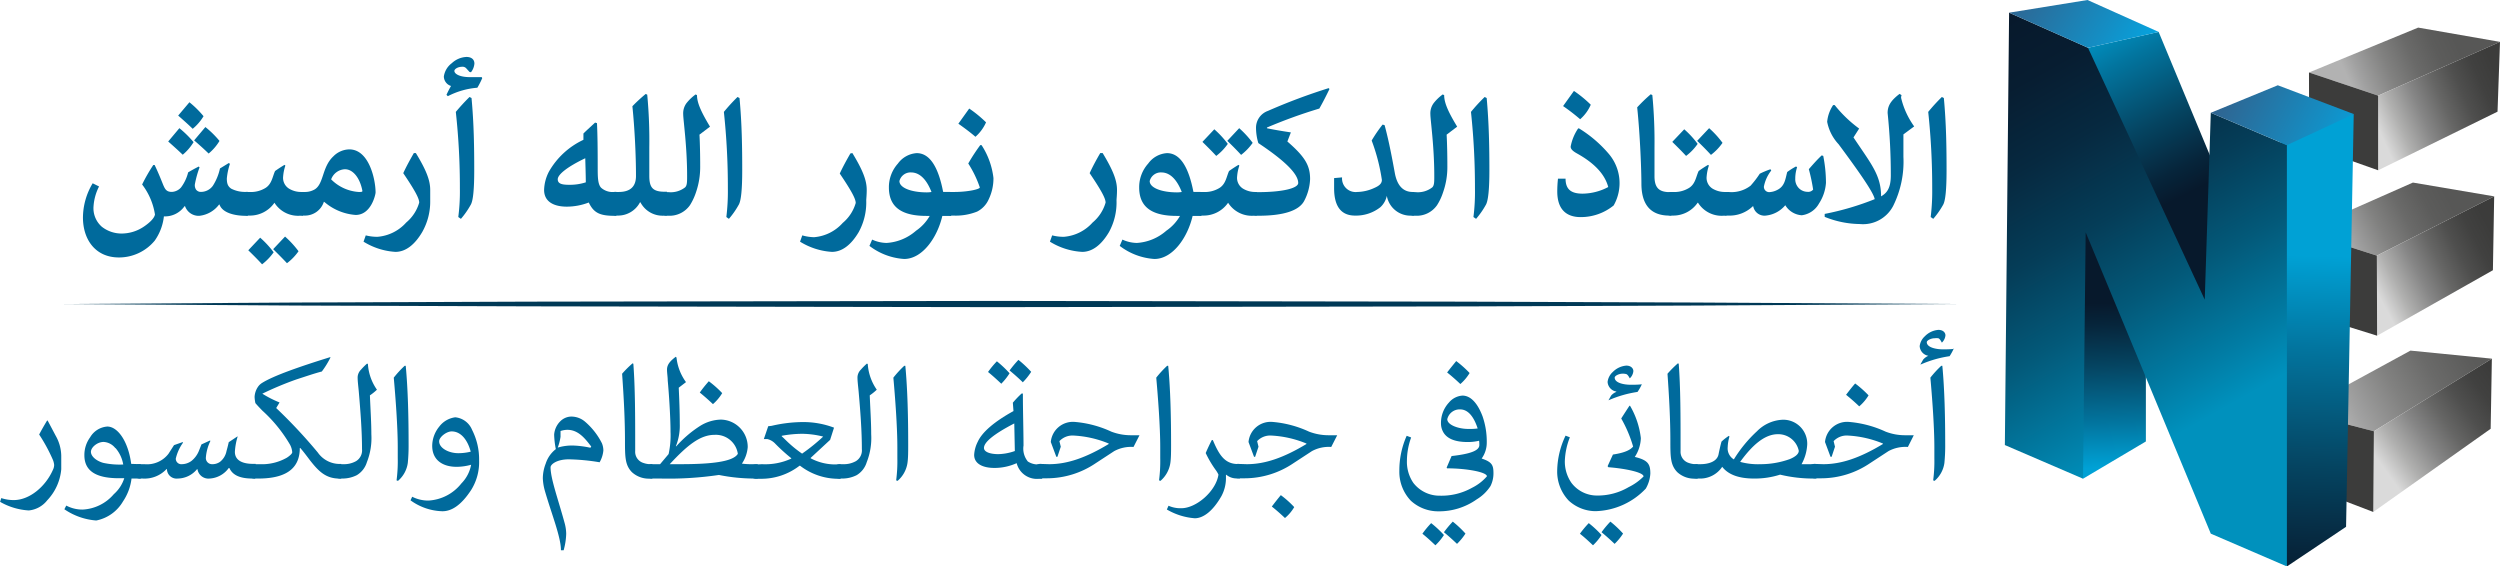
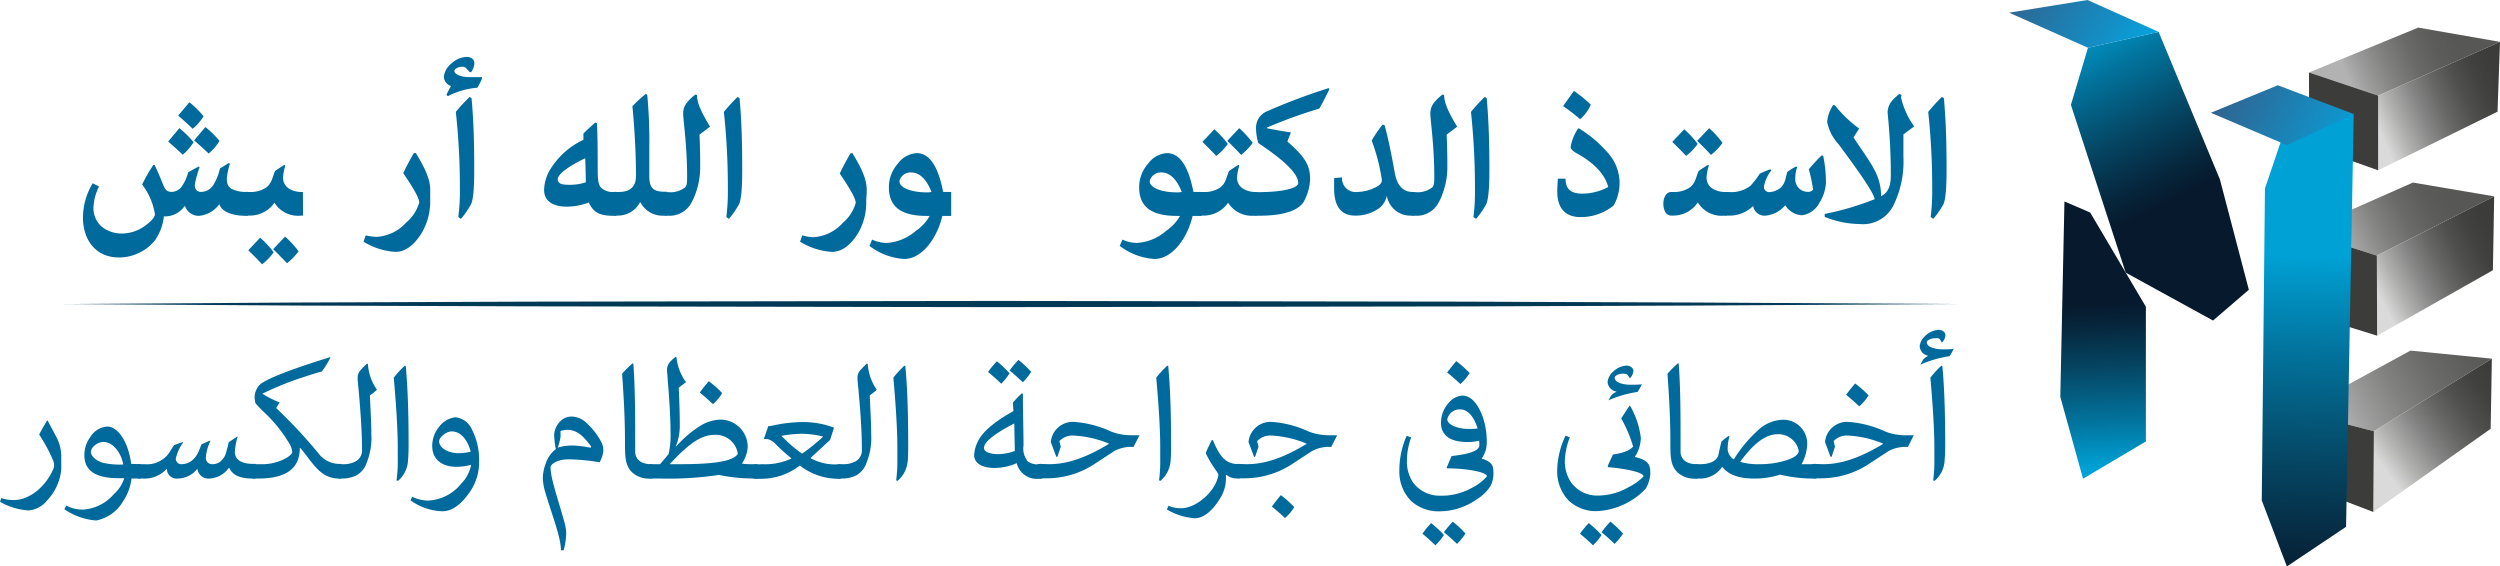
<svg xmlns="http://www.w3.org/2000/svg" xmlns:xlink="http://www.w3.org/1999/xlink" id="Layer_1" data-name="Layer 1" viewBox="0 0 313.45 71.02">
  <defs>
    <style>.cls-1{fill:url(#linear-gradient);}.cls-2{fill:url(#linear-gradient-2);}.cls-3{fill:url(#linear-gradient-3);}.cls-4{fill:url(#linear-gradient-4);}.cls-5{fill:url(#linear-gradient-5);}.cls-6{fill:url(#linear-gradient-6);}.cls-7{fill:url(#linear-gradient-7);}.cls-8{fill:url(#linear-gradient-8);}.cls-9{fill:url(#linear-gradient-9);}.cls-10{fill:url(#linear-gradient-10);}.cls-11{fill:url(#linear-gradient-11);}.cls-12{fill:url(#linear-gradient-12);}.cls-13{fill:url(#linear-gradient-13);}.cls-14{fill:url(#linear-gradient-14);}.cls-15{fill:url(#linear-gradient-15);}.cls-16{fill:#003956;}.cls-17{fill:#006a9c;}</style>
    <linearGradient id="linear-gradient" x1="294.57" y1="10.26" x2="307.55" y2="4.44" gradientUnits="userSpaceOnUse">
      <stop offset="0" stop-color="#b2b2b2" />
      <stop offset="0.11" stop-color="#a1a1a1" />
      <stop offset="0.36" stop-color="#818180" />
      <stop offset="0.59" stop-color="#6a6a69" />
      <stop offset="0.81" stop-color="#5c5c5b" />
      <stop offset="1" stop-color="#575756" />
    </linearGradient>
    <linearGradient id="linear-gradient-2" x1="298.41" y1="16.57" x2="313.35" y2="9.96" gradientUnits="userSpaceOnUse">
      <stop offset="0" stop-color="#dadada" />
      <stop offset="0.16" stop-color="#b0b0af" />
      <stop offset="0.35" stop-color="#868686" />
      <stop offset="0.53" stop-color="#666665" />
      <stop offset="0.7" stop-color="#4f4f4e" />
      <stop offset="0.86" stop-color="#414140" />
      <stop offset="1" stop-color="#3c3c3b" />
    </linearGradient>
    <linearGradient id="linear-gradient-3" x1="300.01" y1="17.63" x2="286.86" y2="12.32" gradientUnits="userSpaceOnUse">
      <stop offset="0" stop-color="#3c3c3b" />
      <stop offset="1" stop-color="#3c3c3b" />
    </linearGradient>
    <linearGradient id="linear-gradient-4" x1="293.61" y1="30.63" x2="306.37" y2="23.75" xlink:href="#linear-gradient" />
    <linearGradient id="linear-gradient-5" x1="298.23" y1="36.97" x2="312.61" y2="29.53" xlink:href="#linear-gradient-2" />
    <linearGradient id="linear-gradient-6" x1="301.33" y1="37.52" x2="291.2" y2="35.05" xlink:href="#linear-gradient-3" />
    <linearGradient id="linear-gradient-7" x1="293.3" y1="52.61" x2="312.27" y2="41.64" xlink:href="#linear-gradient" />
    <linearGradient id="linear-gradient-8" x1="298.68" y1="58.42" x2="313.34" y2="47.9" xlink:href="#linear-gradient-2" />
    <linearGradient id="linear-gradient-9" x1="303.42" y1="61.17" x2="292.22" y2="57.25" xlink:href="#linear-gradient-3" />
    <linearGradient id="linear-gradient-10" x1="289.34" y1="32.06" x2="288.44" y2="74.72" gradientUnits="userSpaceOnUse">
      <stop offset="0" stop-color="#00a1d5" />
      <stop offset="0.27" stop-color="#02759f" />
      <stop offset="0.62" stop-color="#054461" />
      <stop offset="0.87" stop-color="#06253b" />
      <stop offset="1" stop-color="#07192c" />
    </linearGradient>
    <linearGradient id="linear-gradient-11" x1="264.23" y1="58.61" x2="263.46" y2="38.01" xlink:href="#linear-gradient-10" />
    <linearGradient id="linear-gradient-12" x1="260.27" y1="2.96" x2="271.88" y2="25.49" xlink:href="#linear-gradient-10" />
    <linearGradient id="linear-gradient-13" x1="250.04" y1="3.3" x2="277.49" y2="51.96" gradientUnits="userSpaceOnUse">
      <stop offset="0" stop-color="#07192c" />
      <stop offset="0.14" stop-color="#071d31" />
      <stop offset="0.31" stop-color="#062940" />
      <stop offset="0.5" stop-color="#053d58" />
      <stop offset="0.69" stop-color="#035979" />
      <stop offset="0.89" stop-color="#017ca4" />
      <stop offset="1" stop-color="#0091bd" />
    </linearGradient>
    <linearGradient id="linear-gradient-14" x1="249.53" y1="-4.58" x2="270.29" y2="8.46" gradientUnits="userSpaceOnUse">
      <stop offset="0" stop-color="#375983" />
      <stop offset="0.23" stop-color="#2d6895" />
      <stop offset="0.68" stop-color="#148ec4" />
      <stop offset="1" stop-color="#00ace9" />
    </linearGradient>
    <linearGradient id="linear-gradient-15" x1="275.22" y1="8.53" x2="297.67" y2="20.22" xlink:href="#linear-gradient-14" />
  </defs>
  <title>nurullah ermiş logo arapca</title>
  <polygon class="cls-1" points="289.5 9.09 303.19 3.46 313.45 5.25 298.17 11.99 289.5 9.09" />
  <polygon class="cls-2" points="313.45 5.25 313.14 14 298.17 21.35 298.17 11.99 313.45 5.25" />
  <polygon class="cls-3" points="298.17 21.35 289.52 18.29 289.5 9.09 298.17 11.99 298.17 21.35" />
  <polygon class="cls-4" points="288.59 29.05 302.53 22.89 312.72 24.62 298.01 32.05 288.59 29.05" />
  <polygon class="cls-5" points="312.72 24.62 312.56 33.88 298.04 42.09 298.01 32.05 312.72 24.62" />
  <polygon class="cls-6" points="298.04 42.09 288.32 39.06 288.59 29.05 298.01 32.05 298.04 42.09" />
  <polygon class="cls-7" points="288.15 51.63 302.22 43.96 312.43 44.97 297.64 54.07 288.15 51.63" />
  <polygon class="cls-8" points="312.43 44.97 312.28 53.76 297.56 64.19 297.64 54.07 312.43 44.97" />
  <polygon class="cls-9" points="297.56 64.19 287.88 60.49 288.15 51.63 297.64 54.07 297.56 64.19" />
  <polygon class="cls-10" points="286.73 71.02 294.15 66.05 295.11 14.3 286.73 15.51 283.98 23.64 283.58 62.74 286.73 71.02" />
  <polygon class="cls-11" points="261.17 60.02 269.05 55.35 269.05 38.46 262.07 26.65 258.84 25.26 258.32 49.76 261.17 60.02" />
  <polygon class="cls-12" points="261.79 5.99 270.65 4 278.33 22.49 281.96 36.33 277.47 40.19 266.52 34.18 259.65 13.15 261.79 5.99" />
-   <polygon class="cls-13" points="277.19 14.14 276.43 37.57 261.79 5.99 251.9 1.59 251.37 55.8 261.17 60.02 261.5 29.12 277.19 66.91 286.73 71.02 286.73 18.2 277.19 14.14" />
  <polygon class="cls-14" points="270.65 4 261.73 0 251.9 1.59 261.79 5.99 270.65 4" />
  <polygon class="cls-15" points="285.59 10.69 295.11 14.3 286.73 18.2 277.19 14.14 285.59 10.69" />
  <polygon class="cls-16" points="7.99 38.12 37.21 37.93 66.44 37.82 124.89 37.73 183.33 37.82 212.56 37.93 245.3 38.12 212.56 38.31 183.33 38.42 124.89 38.51 66.44 38.41 37.21 38.31 7.99 38.12" />
  <path class="cls-17" d="M13.91,311l1,1.89a5.23,5.23,0,0,1,.7,2.66v1.54a6.46,6.46,0,0,1-1.76,3.9,3.35,3.35,0,0,1-2.31,1.27,8.2,8.2,0,0,1-3.6-1.08l.15-.47a5,5,0,0,0,1.56.25c2,0,4-1.71,4.91-3.78a1.45,1.45,0,0,0,.16-.62,2.21,2.21,0,0,0-.2-.74,20.92,20.92,0,0,0-1.68-3.08c.32-.61.65-1.18,1-1.76Z" transform="translate(-7.93 -258.26)" />
  <path class="cls-17" d="M25.58,316.46v1.8H24.42a6.5,6.5,0,0,1-1.07,2.87A5,5,0,0,1,20,323.52a8.14,8.14,0,0,1-4-1.41l.24-.46a4.32,4.32,0,0,0,2.06.5,5.49,5.49,0,0,0,3.9-1.93,4.48,4.48,0,0,0,1.31-2h-.68c-2.86,0-4.32-.91-4.32-2.88a3.75,3.75,0,0,1,.72-2.25,2.72,2.72,0,0,1,2.15-1.35c1.29,0,2.62,1.81,3,4.68Zm-3.18-2a2,2,0,0,0-1.48-.79c-.79,0-1.59.68-1.59,1.24s.66,1.13,1.53,1.38a9.68,9.68,0,0,0,2.52.21A4.24,4.24,0,0,0,22.4,314.42Z" transform="translate(-7.93 -258.26)" />
  <path class="cls-17" d="M39.93,318.26h-.35c-1.74,0-2.54-.54-2.89-1.32h-.08a3.17,3.17,0,0,1-2.4,1.32,1.39,1.39,0,0,1-1.52-1.17h-.06a3.18,3.18,0,0,1-2.42,1.17,1.21,1.21,0,0,1-1.35-1.19h-.05a3.77,3.77,0,0,1-3,1.19h-.23a.9.9,0,0,1-1-.94.88.88,0,0,1,1-.86h.47a3.39,3.39,0,0,0,3-1.3l.7-1.09,1.08-.38.05.07a5.59,5.59,0,0,0-.91,2,.69.69,0,0,0,.76.7,2.07,2.07,0,0,0,1.22-.42,3.1,3.1,0,0,0,.91-1.23l.33-.83,1.07-.49.05.06a5.75,5.75,0,0,0-.57,2.1.77.77,0,0,0,.78.81,1.64,1.64,0,0,0,1-.3,2.24,2.24,0,0,0,.81-1.35c.06-.22.14-.49.28-1.11l1.07-.71.05,0a8,8,0,0,0-.35,1.92c0,1.11,1,1.51,2.3,1.51h.31Z" transform="translate(-7.93 -258.26)" />
  <path class="cls-17" d="M50.72,318.26h-.28c-1.71,0-2.63-1-3.63-2.27-.46-.61-.89-1.18-1.23-1.56h-.06c0,2.19-1.24,3.83-5.21,3.83h-.37a.9.9,0,0,1-1-.94.87.87,0,0,1,1-.86h.56a6.31,6.31,0,0,0,3.39-.81c.28-.18.68-.49.68-.69a2.36,2.36,0,0,0-.28-.95,18,18,0,0,0-3.46-4.26c-.38-.39-.68-.71-.88-.95a4.62,4.62,0,0,1-.1-.77,2.44,2.44,0,0,1,.38-1.2,1.66,1.66,0,0,1,.5-.52c1.46-.94,4.77-2.08,8.62-3.28l0,.08a10.94,10.94,0,0,1-1.07,1.73c-.84.21-2,.61-3.21,1a41.39,41.39,0,0,0-4.25,1.78v0a13.39,13.39,0,0,0,2.16,1.1l-.42.7A64.57,64.57,0,0,1,47.78,315a3.35,3.35,0,0,0,2.7,1.43h.24Z" transform="translate(-7.93 -258.26)" />
  <path class="cls-17" d="M51,316.46a3.07,3.07,0,0,0,1.57-.38,1.58,1.58,0,0,0,.75-1.51c0-2.24-.19-4.69-.41-7.27-.06-.64-.14-1.23-.14-1.75a1.42,1.42,0,0,1,.42-.94,8,8,0,0,1,.77-.77l.1.07a6.26,6.26,0,0,0,1.13,3.21,6.63,6.63,0,0,1-.88.71c.06,1.62.18,3.31.18,4.87a8.22,8.22,0,0,1-.56,3.51,2.85,2.85,0,0,1-1.27,1.63,4,4,0,0,1-1.75.42h-.21a.9.9,0,0,1-1-.94.87.87,0,0,1,1-.86Z" transform="translate(-7.93 -258.26)" />
  <path class="cls-17" d="M57.65,318.49a18.42,18.42,0,0,0,.15-2.8v-1.37c0-2.56-.28-6.29-.5-8.71a13.16,13.16,0,0,1,1.37-1.49l.13,0c.29,3.06.36,6.6.36,9.87a22.2,22.2,0,0,1-.1,2.31,3.6,3.6,0,0,1-1.23,2.25Z" transform="translate(-7.93 -258.26)" />
  <path class="cls-17" d="M65.17,316.79c-1.64,0-3.05-.77-3.05-2.64a3.88,3.88,0,0,1,.89-2.41,3,3,0,0,1,2-1.16,2.54,2.54,0,0,1,2.11,1.58A8.12,8.12,0,0,1,68,316,6.57,6.57,0,0,1,67,319.7c-1.24,1.89-2.43,2.66-3.6,2.66a7.11,7.11,0,0,1-4-1.37l.21-.45a4.4,4.4,0,0,0,2.05.48,5.65,5.65,0,0,0,4.12-2.15A4.5,4.5,0,0,0,67,316.53,6.85,6.85,0,0,1,65.17,316.79Zm-.61-4.44c-.66,0-1.57.72-1.57,1.24,0,.87,1.23,1.49,2.38,1.49a6.39,6.39,0,0,0,1.58-.19C66.57,313.48,65.76,312.35,64.56,312.35Z" transform="translate(-7.93 -258.26)" />
  <path class="cls-17" d="M79.26,315.85c-1.54,0-2.3.64-2.3,1,0,1.46,1,4.15,1.79,7.09a5.24,5.24,0,0,1,.17,1.25,8.43,8.43,0,0,1-.32,2.06l-.34,0c0-1.66-1.15-4.47-2-7.4a6.69,6.69,0,0,1-.27-1.61,5.16,5.16,0,0,1,.36-1.85,3.74,3.74,0,0,1,1.27-1.82,10.6,10.6,0,0,1-.21-1.82,2.62,2.62,0,0,1,.78-1.68,2,2,0,0,1,1.3-.58,2.66,2.66,0,0,1,1.77.62,8.69,8.69,0,0,1,2.14,2.73,2.45,2.45,0,0,1,.18.9,3.66,3.66,0,0,1-.47,1.48A26,26,0,0,0,79.26,315.85Zm2.8-1.6c-.8-1.06-1.65-2.1-3-2.1a2.82,2.82,0,0,0-.85.15l0,.73a6.71,6.71,0,0,1-.35,1.35,6.21,6.21,0,0,1,1.91-.26,11.66,11.66,0,0,1,2.18.28Z" transform="translate(-7.93 -258.26)" />
  <path class="cls-17" d="M89.71,318.26h-.15a3.12,3.12,0,0,1-2.4-.8c-.85-.87-.87-1.87-.87-3.92,0-2.67-.15-5.45-.36-8.42a12.4,12.4,0,0,1,1.32-1.31l.09.06c.23,3.07.23,6.7.23,10.14v.8a1.46,1.46,0,0,0,1.05,1.5,2.67,2.67,0,0,0,.89.15h.2Z" transform="translate(-7.93 -258.26)" />
  <path class="cls-17" d="M90.69,316.46l1.07-1.27A10.82,10.82,0,0,0,92,312.4c0-1.83-.2-4.83-.35-6.43,0-.43-.09-.94-.09-1.37,0-.63.4-1.08,1.1-1.61l.09.1a6.38,6.38,0,0,0,1.19,3.08l-.91.7c.07,1.51.13,3,.13,4.54a6.9,6.9,0,0,1-.49,2.8h.06a14.09,14.09,0,0,1,3-2.56,5.12,5.12,0,0,1,2.6-.78,3.43,3.43,0,0,1,3.35,3.45,4.28,4.28,0,0,1-.73,2.07,10,10,0,0,0,1.44.07h.55v1.8h-.34a22.52,22.52,0,0,1-4.53-.45,43.19,43.19,0,0,1-7.3.45h-1a.9.9,0,0,1-1-.94.88.88,0,0,1,1-.86Zm2.51,0c3.67,0,6.63-.26,7.24-1.3a2.79,2.79,0,0,0-2.91-2.38c-1.81,0-3.42,1.3-5.63,3.68Zm3.6-10.4a12.74,12.74,0,0,1,1.68,1.49,5.83,5.83,0,0,1-1.16,1.38c-.55-.52-1.09-1-1.65-1.45C96,307,96.42,306.49,96.8,306.06Z" transform="translate(-7.93 -258.26)" />
  <path class="cls-17" d="M103.47,316.46a7.85,7.85,0,0,0,3.67-.7v-.05a22.81,22.81,0,0,1-2-1.81,2,2,0,0,0-1-.59h-.44l0,0,.55-1.61.43-.05a17.45,17.45,0,0,1,3.75-.47,10.86,10.86,0,0,1,4.07.7l-.49,1.53-2.44,2.26v.05a6.57,6.57,0,0,0,3.19.77h.56v1.8h-.42a7.87,7.87,0,0,1-4.66-1.64h-.06a7.84,7.84,0,0,1-4.9,1.64h-.43a.9.9,0,0,1-1-.94.88.88,0,0,1,1-.86Zm5.09-1.37a23,23,0,0,0,2.58-2.09V313a11.21,11.21,0,0,0-2.61-.35,14.4,14.4,0,0,0-2.59.25v.06c.25.22.53.51.83.79a14.94,14.94,0,0,0,1.73,1.39Z" transform="translate(-7.93 -258.26)" />
  <path class="cls-17" d="M113.68,316.46a3.06,3.06,0,0,0,1.56-.38,1.58,1.58,0,0,0,.75-1.51c0-2.24-.18-4.69-.41-7.27-.06-.64-.14-1.23-.14-1.75a1.42,1.42,0,0,1,.42-.94,8,8,0,0,1,.77-.77l.1.07a6.35,6.35,0,0,0,1.13,3.21,6.63,6.63,0,0,1-.88.71c.06,1.62.18,3.31.18,4.87a8.22,8.22,0,0,1-.56,3.51,2.85,2.85,0,0,1-1.27,1.63,4,4,0,0,1-1.75.42h-.21a.9.9,0,0,1-1-.94.87.87,0,0,1,1-.86Z" transform="translate(-7.93 -258.26)" />
  <path class="cls-17" d="M120.29,318.49a18.42,18.42,0,0,0,.15-2.8v-1.37c0-2.56-.28-6.29-.5-8.71a13.16,13.16,0,0,1,1.37-1.49l.13,0c.29,3.06.36,6.6.36,9.87,0,.85,0,1.69-.09,2.31a3.67,3.67,0,0,1-1.24,2.25Z" transform="translate(-7.93 -258.26)" />
  <path class="cls-17" d="M132.62,316.93c-1.47,0-2.55-.52-2.55-1.64a4.14,4.14,0,0,1,.45-1.64c.56-1.22,2.07-2.52,4.48-3.85l-.08-1.05a12.11,12.11,0,0,1,1.1-1.15h.16c0,2.17.07,4.35.08,6.52a2.55,2.55,0,0,0,.54,2,2.26,2.26,0,0,0,1.47.36h.33v1.8h-.31a2.61,2.61,0,0,1-2.89-1.95A6.74,6.74,0,0,1,132.62,316.93Zm2.48-5.58c-2.49,1.29-3.8,2.33-3.8,3.07,0,.54.85.78,1.8.78a6.62,6.62,0,0,0,2.07-.39Zm-1.65-5c-.58-.54-1.08-1-1.64-1.45a11.29,11.29,0,0,1,1.11-1.34,13.85,13.85,0,0,1,1.59,1.5A7.31,7.31,0,0,1,133.45,306.39Zm2.7-.18c-.57-.55-1.08-1-1.64-1.46a14.7,14.7,0,0,1,1.11-1.33,13.86,13.86,0,0,1,1.6,1.5A7.79,7.79,0,0,1,136.15,306.21Z" transform="translate(-7.93 -258.26)" />
  <path class="cls-17" d="M139.46,316.46c2.27,0,4.6-.79,7.48-2.53l0-.06a13.26,13.26,0,0,0-4.4-1,2.24,2.24,0,0,0-1.78.7l.17.7-.42,1.26h-.14l-.69-1.85a2.78,2.78,0,0,1,3-2.52,13.53,13.53,0,0,1,4.59,1.22,6.84,6.84,0,0,0,2.4.45h1.13l0,0-.75,1.47a4.44,4.44,0,0,0-2.42.52l-2.34,1.53a10.93,10.93,0,0,1-6.06,1.88h-.73a.9.9,0,0,1-1-.94.87.87,0,0,1,1-.86Z" transform="translate(-7.93 -258.26)" />
  <path class="cls-17" d="M153.25,318.49a18.42,18.42,0,0,0,.15-2.8v-1.37c0-2.56-.28-6.29-.5-8.71a13.16,13.16,0,0,1,1.37-1.49l.13,0c.29,3.06.36,6.6.36,9.87,0,.85,0,1.69-.09,2.31a3.67,3.67,0,0,1-1.24,2.25Z" transform="translate(-7.93 -258.26)" />
  <path class="cls-17" d="M160,313.44c.8,1.92,1.53,3,3.15,3h.25v1.8h-.29a2,2,0,0,1-1.42-.45h-.05c0,.17,0,.33,0,.49a4.77,4.77,0,0,1-.56,2.17c-1.11,1.95-2.32,2.79-3.35,2.79a8.11,8.11,0,0,1-3.5-1.1l.21-.47a3.66,3.66,0,0,0,1.61.31c1.87,0,4.34-2.13,4.65-4.21a3.37,3.37,0,0,0-.38-.63,13.09,13.09,0,0,1-1.22-2.08c.28-.65.53-1.17.77-1.63Z" transform="translate(-7.93 -258.26)" />
  <path class="cls-17" d="M164.25,316.46c2.27,0,4.6-.79,7.48-2.53l0-.06a13.26,13.26,0,0,0-4.4-1,2.24,2.24,0,0,0-1.78.7l.17.7-.42,1.26h-.14l-.69-1.85a2.78,2.78,0,0,1,3-2.52,13.53,13.53,0,0,1,4.59,1.22,6.84,6.84,0,0,0,2.4.45h1.13l0,0-.75,1.47a4.44,4.44,0,0,0-2.42.52l-2.34,1.53a10.93,10.93,0,0,1-6.06,1.88h-.73a.9.9,0,0,1-1-.94.87.87,0,0,1,1-.86Zm4.27,3.88a12.22,12.22,0,0,1,1.68,1.5,5.19,5.19,0,0,1-1.16,1.37c-.54-.51-1.09-1-1.65-1.44C167.77,321.27,168.15,320.78,168.52,320.34Z" transform="translate(-7.93 -258.26)" />
  <path class="cls-17" d="M193.38,313.52a6,6,0,0,1-1.46.16c-1.51,0-2.67-.4-3.12-1.41a2.21,2.21,0,0,1-.2-.95,3.75,3.75,0,0,1,1-2.59,2.42,2.42,0,0,1,1.69-.87c1.06,0,1.92,1,2.52,2.59a9.66,9.66,0,0,1,.53,3.3,3.41,3.41,0,0,1-.64,2c1.32.44,1.48.85,1.48,1.85a3.56,3.56,0,0,1-.37,1.6,5.33,5.33,0,0,1-1.73,1.67,8.14,8.14,0,0,1-4.79,1.5,5.07,5.07,0,0,1-3.47-1.33,5.25,5.25,0,0,1-1.44-3.74,10.7,10.7,0,0,1,.92-4.4l.56.21a8.67,8.67,0,0,0-.53,2.94,4.65,4.65,0,0,0,.81,2.76,4.14,4.14,0,0,0,3.32,1.6,7.84,7.84,0,0,0,4.05-1,5.93,5.93,0,0,0,1.85-1.43c0-.53-2.57-1-5-1l-.05-.09.62-1.45c2.29-.26,3.48-.66,3.48-1.38A4.2,4.2,0,0,0,193.38,313.52Zm-5.48,13.11c-.57-.54-1.07-1-1.63-1.45a11.28,11.28,0,0,1,1.1-1.33,13,13,0,0,1,1.6,1.49A6.91,6.91,0,0,1,187.9,326.63Zm2.71-.18c-.58-.55-1.08-1-1.64-1.46a13.21,13.21,0,0,1,1.11-1.33,13,13,0,0,1,1.59,1.5A7.31,7.31,0,0,1,190.61,326.45Zm-.1-22.92a13.52,13.52,0,0,1,1.68,1.5,5.83,5.83,0,0,1-1.16,1.38c-.55-.52-1.09-1-1.66-1.45C189.75,304.46,190.13,304,190.51,303.53Zm.48,6.06a1.59,1.59,0,0,0-1.6,1.23c0,.7,1.34,1.22,2.66,1.22a7.32,7.32,0,0,0,1.15-.06C192.69,310.41,191.94,309.59,191,309.59Z" transform="translate(-7.93 -258.26)" />
  <path class="cls-17" d="M212.29,309.11a10.39,10.39,0,0,1,1.37,4.08,4.52,4.52,0,0,1-.76,2.36c1.66.4,1.95.9,1.95,2.08a4.25,4.25,0,0,1-.57,1.89,9,9,0,0,1-6.31,2.83,5,5,0,0,1-3.35-1.32,5.28,5.28,0,0,1-1.45-3.75,10.56,10.56,0,0,1,1.05-4.4l.54.21a8.88,8.88,0,0,0-.63,2.94,4.66,4.66,0,0,0,.82,2.76,4,4,0,0,0,3.19,1.6,7.64,7.64,0,0,0,4-1.06A6.87,6.87,0,0,0,214,318c0-.53-2.34-1-4.41-1.16l-.1-.13.67-1.46c1.59-.24,2.2-.61,2.53-1a16.18,16.18,0,0,0-1.49-3.52c.34-.54.7-1.09,1-1.55Zm-4.63,17.52c-.57-.54-1.07-1-1.64-1.45a12.36,12.36,0,0,1,1.11-1.33,13,13,0,0,1,1.6,1.49A6.91,6.91,0,0,1,207.66,326.63Zm2.71-.18c-.58-.55-1.08-1-1.64-1.46a12,12,0,0,1,1.11-1.33,13,13,0,0,1,1.59,1.5A7.31,7.31,0,0,1,210.37,326.45Zm3.41-20a5.75,5.75,0,0,1-.54.95,14.26,14.26,0,0,0-3.64,1.05l0,0,.33-.59a1.66,1.66,0,0,1,.65-.46v-.05a1.3,1.3,0,0,1-1.09-1.21,2,2,0,0,1,.65-1.24,2.67,2.67,0,0,1,1.7-.8c.56,0,.88.33.88.69a1.4,1.4,0,0,1-.45.91h0c-.16-.31-.3-.5-.45-.54a1.72,1.72,0,0,0-.44-.05c-.49,0-1,.28-1,.49,0,.68,1.18.9,2,.9.47,0,.95,0,1.42-.06Z" transform="translate(-7.93 -258.26)" />
  <path class="cls-17" d="M220.78,318.26h-.15a3.12,3.12,0,0,1-2.4-.8c-.85-.87-.87-1.87-.87-3.92,0-2.67-.15-5.45-.36-8.42a13.42,13.42,0,0,1,1.31-1.31l.1.06c.23,3.07.23,6.7.23,10.14v.8a1.46,1.46,0,0,0,1.05,1.5,2.67,2.67,0,0,0,.89.15h.2Z" transform="translate(-7.93 -258.26)" />
  <path class="cls-17" d="M221.09,316.46c1.19,0,2.14-.39,2.31-1.23.11-.55.23-1.08.37-1.6a6.59,6.59,0,0,1,.92-.72l.08.08a5.28,5.28,0,0,0-.22,1.32,1.61,1.61,0,0,0,.77,1.55,16.59,16.59,0,0,1,2.9-3.53,4.81,4.81,0,0,1,3.14-1.44,3,3,0,0,1,3.16,3.09,5.73,5.73,0,0,1-.71,2.48h1.86v1.8h-.36a17.59,17.59,0,0,1-4.19-.49,10.41,10.41,0,0,1-3.26.49c-1.82,0-3.2-.44-4-1.47h0a3.32,3.32,0,0,1-2.9,1.47h-.17a.9.9,0,0,1-1-.94.88.88,0,0,1,1-.86Zm7.58,0a10.85,10.85,0,0,0,3.64-.63c.69-.28,1.15-.64,1.15-1.05a2.62,2.62,0,0,0-2.62-2.08c-1.65,0-3.19,1.35-4.73,3.47A8.4,8.4,0,0,0,228.67,316.46Z" transform="translate(-7.93 -258.26)" />
  <path class="cls-17" d="M236.53,316.46c2.27,0,4.6-.79,7.48-2.53l0-.06a13.26,13.26,0,0,0-4.4-1,2.24,2.24,0,0,0-1.78.7l.17.7-.42,1.26h-.14l-.69-1.85a2.78,2.78,0,0,1,3-2.52,13.62,13.62,0,0,1,4.6,1.22,6.74,6.74,0,0,0,2.39.45h1.14l0,0-.74,1.47a4.46,4.46,0,0,0-2.43.52l-2.34,1.53a10.91,10.91,0,0,1-6.06,1.88h-.73a.9.9,0,0,1-1-.94.87.87,0,0,1,1-.86Zm4-10.12a13.41,13.41,0,0,1,1.68,1.49,5.65,5.65,0,0,1-1.17,1.38c-.54-.52-1.09-1-1.65-1.45C239.77,307.26,240.15,306.77,240.53,306.34Z" transform="translate(-7.93 -258.26)" />
  <path class="cls-17" d="M252.91,301.92a6.69,6.69,0,0,1-.54,1,13.86,13.86,0,0,0-3.64,1.05l0-.05.33-.58a1.79,1.79,0,0,1,.65-.47v0a1.3,1.3,0,0,1-1.09-1.22,2,2,0,0,1,.65-1.23,2.65,2.65,0,0,1,1.7-.8c.56,0,.88.32.88.69a1.44,1.44,0,0,1-.45.91h0c-.16-.31-.3-.51-.45-.55a1.78,1.78,0,0,0-.44,0c-.49,0-1,.28-1,.49,0,.67,1.18.9,2,.9.47,0,.95,0,1.42-.06Zm-2.6,16.57a18.42,18.42,0,0,0,.15-2.8v-1.37c0-2.56-.28-6.29-.5-8.71a13.16,13.16,0,0,1,1.37-1.49l.13,0c.29,3.06.36,6.6.36,9.87a22.2,22.2,0,0,1-.1,2.31,3.6,3.6,0,0,1-1.23,2.25Z" transform="translate(-7.93 -258.26)" />
  <path class="cls-17" d="M27.33,288.43a5.81,5.81,0,0,1-4.49,2.11c-3,0-4.51-2.31-4.51-5a8.44,8.44,0,0,1,1.22-4.3l.8.4a6.36,6.36,0,0,0-.69,2.45,3.08,3.08,0,0,0,1.05,2.61,4,4,0,0,0,2.47.84,5,5,0,0,0,2.88-.93c.69-.48,1.21-1,1.3-1.45a8.29,8.29,0,0,0-1.61-3.77,21.3,21.3,0,0,1,1.4-2.44h.17c.37.77.71,1.58,1.05,2.44.25.59.42.93,1.11.93a1.64,1.64,0,0,0,1.15-.56,5.29,5.29,0,0,0,.89-1.89c.42-.25.87-.5,1.33-.73l.1.11a12.32,12.32,0,0,0-.59,2.14,1,1,0,0,0,.15.64.73.73,0,0,0,.62.29,1.85,1.85,0,0,0,1.49-.77,6.66,6.66,0,0,0,.89-2.17l1.11-.68.14.1a8.12,8.12,0,0,0-.39,1.84c0,.69.16,1,.54,1.27a3.77,3.77,0,0,0,1.88.41H39v3h-.21c-1.54,0-3-.41-3.34-1.42H35.4a3.56,3.56,0,0,1-2.49,1.42,1.81,1.81,0,0,1-1.78-1.21h-.06a3,3,0,0,1-2.59,1.28A6.5,6.5,0,0,1,27.33,288.43Zm3.09-14.1a12.88,12.88,0,0,1,1.78,1.75,6.34,6.34,0,0,1-1.36,1.58c-.6-.58-1.2-1.11-1.82-1.66Zm1.26-3.25a12.24,12.24,0,0,1,1.77,1.75,6.14,6.14,0,0,1-1.36,1.58c-.59-.58-1.2-1.11-1.82-1.66Zm2,3.11a11.71,11.71,0,0,1,1.77,1.74,6.14,6.14,0,0,1-1.36,1.58c-.59-.57-1.19-1.11-1.82-1.65Z" transform="translate(-7.93 -258.26)" />
  <path class="cls-17" d="M45.92,285.29h-.19a3.5,3.5,0,0,1-3.39-1.61h0a3.73,3.73,0,0,1-3.09,1.61H39c-.71,0-1-.77-1-1.48s.33-1.48,1-1.48h.21a3.48,3.48,0,0,0,2-.5c.81-.5.89-1.45,1.21-2.13.34-.24.73-.5,1.18-.77l.11.09a5.66,5.66,0,0,0-.28,1.36,1.59,1.59,0,0,0,.72,1.52,2.93,2.93,0,0,0,1.58.43h.18Zm-5.37,2.77a11.78,11.78,0,0,1,1.69,1.83,6.89,6.89,0,0,1-1.45,1.51c-.56-.61-1.14-1.19-1.73-1.76Zm3.12-.14a12.29,12.29,0,0,1,1.69,1.84,6.63,6.63,0,0,1-1.45,1.5c-.56-.6-1.14-1.18-1.73-1.76Z" transform="translate(-7.93 -258.26)" />
-   <path class="cls-17" d="M48.54,283.55a2.49,2.49,0,0,1-2.44,1.74h-.19c-.69,0-1-.71-1-1.48s.33-1.48,1-1.48h.21A2.42,2.42,0,0,0,47.4,282c1.15-.73.89-2.8,2.33-4.14a2.87,2.87,0,0,1,2-.87c2.47,0,3.29,3.77,3.29,5.41,0,.21-.53,2.81-2.5,2.81a6.76,6.76,0,0,1-3.9-1.61Zm4.37-1.22c.28,0,.46,0,.46-.13-.31-1.66-1.2-2.72-2.19-2.72a1.92,1.92,0,0,0-1.73,1.27A5.36,5.36,0,0,0,52.91,282.33Z" transform="translate(-7.93 -258.26)" />
  <path class="cls-17" d="M60.07,277.45c1.29,2.12,1.8,3.4,1.8,4.62,0,.69,0,1.08,0,1.36a7.72,7.72,0,0,1-1,3.92c-.93,1.58-2.07,2.49-3.36,2.49a8.56,8.56,0,0,1-4-1.28l.28-.79a5.66,5.66,0,0,0,1.48.18,5.4,5.4,0,0,0,3.59-1.79,5.08,5.08,0,0,0,1.63-2.5c0-.53-.56-1.56-2-3.69.41-.89.89-1.75,1.33-2.52Z" transform="translate(-7.93 -258.26)" />
  <path class="cls-17" d="M66.8,267.28l-.4-.44a.61.61,0,0,0-.5-.21c-.59,0-1,.3-1,.52,0,.38.68.78,1.93.78.55,0,1,0,1.5,0l.06.13a9.69,9.69,0,0,1-.61,1.2,9.69,9.69,0,0,0-3.7,1.06l-.17-.17a11.55,11.55,0,0,1,.57-1.11,1.27,1.27,0,0,1-.9-1.19,2.53,2.53,0,0,1,1-1.67,2.87,2.87,0,0,1,1.83-.78c.64,0,1,.32,1,.83a2,2,0,0,1-.43,1.09Zm-1.41,18.19a24.89,24.89,0,0,0,.2-3.57,86.57,86.57,0,0,0-.51-9.61,25.09,25.09,0,0,1,1.72-1.87l.25.13c.3,3.19.34,6.18.34,9.05,0,2.32-.13,3.87-.46,4.37a10.31,10.31,0,0,1-1.21,1.73Z" transform="translate(-7.93 -258.26)" />
  <path class="cls-17" d="M79,284.17c-1.48,0-2.85-.52-2.85-2.1a5.28,5.28,0,0,1,.6-2.28,9.71,9.71,0,0,1,4.33-4l0-.79c.47-.47,1-.93,1.46-1.37l.24.07c.07,1.47.09,3.23.09,5.47,0,1.25,0,2.19.44,2.64a2.16,2.16,0,0,0,1.69.51h.21v3H85c-1.82,0-2.62-.34-3.25-1.67A7.75,7.75,0,0,1,79,284.17Zm2.31-6.07c-2.1,1-3.45,2-3.45,2.64s.71.69,1.52.69a6.46,6.46,0,0,0,2-.31C81.37,280,81.33,278.92,81.31,278.1Z" transform="translate(-7.93 -258.26)" />
  <path class="cls-17" d="M91.52,285.29h-.2a3.13,3.13,0,0,1-3.09-1.66h-.06a3.11,3.11,0,0,1-2.8,1.66h-.2c-.71,0-1-.77-1-1.48s.33-1.48,1-1.48h.32c1.51,0,2.18-.72,2.18-2,0-2.66-.17-6-.45-8.75a19.5,19.5,0,0,1,1.67-1.54l.19.09a61.35,61.35,0,0,1,.26,6.62c0,1.56,0,2.87,0,3.55,0,1.41.37,2,1.92,2h.29Z" transform="translate(-7.93 -258.26)" />
  <path class="cls-17" d="M95.32,270.19c0,1,.57,2.18,1.63,3.95l-1.32,1c.06,1.14.09,2.53.09,4a9.72,9.72,0,0,1-.54,3.27,7.31,7.31,0,0,1-.74,1.57,3.12,3.12,0,0,1-2.71,1.33h-.21c-.71,0-1-.77-1-1.48s.32-1.48,1-1.48h.21a2.92,2.92,0,0,0,2.1-.6c.25-.25.25-.67.25-1.47,0-3.68-.49-7-.49-7.7a2.14,2.14,0,0,1,.4-1.37,5.66,5.66,0,0,1,1.16-1.11Z" transform="translate(-7.93 -258.26)" />
  <path class="cls-17" d="M99,285.47a26.59,26.59,0,0,0,.19-3.57,89,89,0,0,0-.5-9.61,23.09,23.09,0,0,1,1.71-1.87l.25.13c.3,3.19.34,6.18.34,9.05,0,2.32-.13,3.87-.46,4.37a10.31,10.31,0,0,1-1.21,1.73Z" transform="translate(-7.93 -258.26)" />
  <path class="cls-17" d="M114.8,277.45c1.29,2.12,1.8,3.4,1.8,4.62,0,.69-.06,1.08-.06,1.36a7.71,7.71,0,0,1-.94,3.92c-.93,1.58-2.07,2.49-3.36,2.49a8.56,8.56,0,0,1-4-1.28l.28-.79A5.66,5.66,0,0,0,110,288a5.4,5.4,0,0,0,3.59-1.79,5.08,5.08,0,0,0,1.63-2.5c0-.53-.56-1.56-2-3.69.41-.89.89-1.75,1.33-2.52Z" transform="translate(-7.93 -258.26)" />
  <path class="cls-17" d="M127.19,282.33v3h-1.11c-.62,2.68-2.48,5.4-4.79,5.4a8,8,0,0,1-4.35-1.64l.34-.79a4.46,4.46,0,0,0,1.81.42,6.17,6.17,0,0,0,3.69-1.53,5.69,5.69,0,0,0,1.72-1.86h-.42c-2.82,0-4.7-.9-4.7-3.56a4.42,4.42,0,0,1,1.13-3,3.16,3.16,0,0,1,2.36-1.31c1.66,0,2.72,1.79,3.31,4.86Zm-5-2.45a1.44,1.44,0,0,0-1.49,1.08c0,.86,1.51,1.42,3.45,1.42a3.45,3.45,0,0,0,.57-.05C124.14,280.85,123.3,279.88,122.16,279.88Z" transform="translate(-7.93 -258.26)" />
-   <path class="cls-17" d="M131,276.46a9.51,9.51,0,0,1,1.49,4.13,6.09,6.09,0,0,1-.61,2.69,3.14,3.14,0,0,1-1.44,1.51,7.27,7.27,0,0,1-3,.5h-.21c-.71,0-1-.77-1-1.48s.32-1.48,1-1.48h.33c1.7,0,3.22-.34,3.22-.57a13.56,13.56,0,0,0-1.45-3,23.17,23.17,0,0,1,1.51-2.31Zm-1.55-4.59a15,15,0,0,1,2.11,1.73,5.2,5.2,0,0,1-1.33,1.81c-.61-.53-1.35-1.08-2.14-1.64Z" transform="translate(-7.93 -258.26)" />
-   <path class="cls-17" d="M146.18,277.45c1.28,2.12,1.8,3.4,1.8,4.62,0,.69-.06,1.08-.06,1.36a7.71,7.71,0,0,1-.94,3.92c-.93,1.58-2.07,2.49-3.36,2.49a8.56,8.56,0,0,1-4.05-1.28l.28-.79a5.61,5.61,0,0,0,1.48.18,5.4,5.4,0,0,0,3.59-1.79,5.08,5.08,0,0,0,1.63-2.5c0-.53-.56-1.56-2-3.69.41-.89.88-1.75,1.33-2.52Z" transform="translate(-7.93 -258.26)" />
  <path class="cls-17" d="M158.57,282.33v3h-1.11c-.62,2.68-2.48,5.4-4.79,5.4a8,8,0,0,1-4.35-1.64l.34-.79a4.46,4.46,0,0,0,1.81.42,6.17,6.17,0,0,0,3.69-1.53,5.69,5.69,0,0,0,1.72-1.86h-.42c-2.82,0-4.7-.9-4.7-3.56a4.42,4.42,0,0,1,1.13-3,3.14,3.14,0,0,1,2.36-1.31c1.66,0,2.72,1.79,3.31,4.86Zm-5-2.45a1.44,1.44,0,0,0-1.49,1.08c0,.86,1.51,1.42,3.44,1.42a3.48,3.48,0,0,0,.58-.05C155.52,280.85,154.68,279.88,153.54,279.88Z" transform="translate(-7.93 -258.26)" />
  <path class="cls-17" d="M165.49,285.29h-.19a3.51,3.51,0,0,1-3.39-1.61h0a3.73,3.73,0,0,1-3.09,1.61h-.21c-.71,0-1-.77-1-1.48s.32-1.48,1-1.48h.21a3.48,3.48,0,0,0,2-.5c.81-.5.89-1.45,1.21-2.13.34-.24.73-.5,1.18-.77l.11.09a5.66,5.66,0,0,0-.28,1.36,1.59,1.59,0,0,0,.72,1.52,2.93,2.93,0,0,0,1.58.43h.18Zm-5.31-10.82a11.78,11.78,0,0,1,1.69,1.83,6.68,6.68,0,0,1-1.45,1.51c-.56-.61-1.14-1.18-1.73-1.76Zm3.12-.14a12.29,12.29,0,0,1,1.69,1.84,6.89,6.89,0,0,1-1.45,1.51c-.56-.61-1.14-1.19-1.73-1.76Z" transform="translate(-7.93 -258.26)" />
  <path class="cls-17" d="M169.34,276c2.21,1.92,2.85,3,2.85,4.71a6.35,6.35,0,0,1-.71,2.68c-.62,1.27-2.59,1.92-5.78,1.92h-.21c-.71,0-1-.77-1-1.48s.32-1.48,1-1.48h.21c3,0,5-.48,5-1.15,0-1.24-2-3-5-5a6.75,6.75,0,0,1-.29-1.86,2.24,2.24,0,0,1,1.48-2.17,74,74,0,0,1,7.63-2.86l.1.11c-.39.81-.81,1.64-1.27,2.45a63.25,63.25,0,0,0-6.57,2.38v.09c1.05.22,2.07.38,3,.52Z" transform="translate(-7.93 -258.26)" />
  <path class="cls-17" d="M185.19,285.29H185a3,3,0,0,1-3.19-2.48h0a2.68,2.68,0,0,1-.81,1.43,4.93,4.93,0,0,1-3.18,1.05c-1.55,0-2.62-.92-2.62-3.44,0-.3,0-.73,0-1.26l1-.09a1.7,1.7,0,0,0,1.88,1.83,5.34,5.34,0,0,0,2.17-.51c.55-.24.94-.52.94-1a23.8,23.8,0,0,0-1.28-4.94,17.12,17.12,0,0,1,1.37-2l.25.07c.37,1.35.75,3.05,1.27,5.93.29,1.68,1.08,2.45,2.26,2.45h.21Z" transform="translate(-7.93 -258.26)" />
  <path class="cls-17" d="M189,270.19c0,1,.56,2.18,1.63,3.95l-1.32,1c.06,1.14.09,2.53.09,4a9.46,9.46,0,0,1-.55,3.27,6.86,6.86,0,0,1-.74,1.57,3.1,3.1,0,0,1-2.7,1.33h-.21c-.71,0-1-.77-1-1.48s.33-1.48,1-1.48h.21a2.93,2.93,0,0,0,2.1-.6c.25-.25.25-.67.25-1.47,0-3.68-.49-7-.49-7.7a2.14,2.14,0,0,1,.4-1.37,5.58,5.58,0,0,1,1.15-1.11Z" transform="translate(-7.93 -258.26)" />
  <path class="cls-17" d="M192.67,285.47a25,25,0,0,0,.19-3.57,89,89,0,0,0-.5-9.61,21.42,21.42,0,0,1,1.72-1.87l.25.13c.29,3.19.34,6.18.34,9.05,0,2.32-.14,3.87-.46,4.37A10.31,10.31,0,0,1,193,285.7Z" transform="translate(-7.93 -258.26)" />
  <path class="cls-17" d="M204.22,280.66c0,1.38.74,1.88,2.14,1.88a7,7,0,0,0,3.21-.83c-.44-1.68-1.85-3.06-3.9-4.2-.5-.28-.81-.53-.81-.87a6,6,0,0,1,.94-2.28h.11a15.58,15.58,0,0,1,3.72,3.18,5.66,5.66,0,0,1,.62,6.48,6.52,6.52,0,0,1-4.14,1.46c-1.82,0-2.93-1-2.93-3.21a15.16,15.16,0,0,1,.09-1.61Zm1.05-11a15.09,15.09,0,0,1,2.11,1.73,5.08,5.08,0,0,1-1.33,1.82,24.7,24.7,0,0,0-2.14-1.65Z" transform="translate(-7.93 -258.26)" />
-   <path class="cls-17" d="M217.48,285.29h-.25c-2,0-3.46-1-3.5-3.9,0-1.69-.15-6-.53-9.67a20.11,20.11,0,0,1,1.7-1.64l.2.1a61.69,61.69,0,0,1,.27,6.62c0,1.56,0,2.34,0,3.55,0,1.48.59,2,1.94,2h.2Z" transform="translate(-7.93 -258.26)" />
  <path class="cls-17" d="M224.4,285.29h-.19a3.49,3.49,0,0,1-3.38-1.61h-.05a3.71,3.71,0,0,1-3.09,1.61h-.21c-.71,0-1-.77-1-1.48s.32-1.48,1-1.48h.21a3.48,3.48,0,0,0,2-.5c.82-.5.89-1.45,1.22-2.13.33-.24.72-.5,1.18-.77l.1.09a5.66,5.66,0,0,0-.28,1.36,1.59,1.59,0,0,0,.72,1.52,3,3,0,0,0,1.59.43h.17Zm-5.3-10.82a11.22,11.22,0,0,1,1.68,1.83,6.47,6.47,0,0,1-1.45,1.51c-.56-.61-1.14-1.18-1.73-1.76Zm3.12-.14a11.68,11.68,0,0,1,1.68,1.84,6.67,6.67,0,0,1-1.45,1.51c-.56-.61-1.14-1.19-1.73-1.76Z" transform="translate(-7.93 -258.26)" />
  <path class="cls-17" d="M236.53,277.81a17.65,17.65,0,0,1,.34,3.37,5.4,5.4,0,0,1-.87,2.59,2.89,2.89,0,0,1-2.16,1.48,2.6,2.6,0,0,1-2.07-1.26h0a3.65,3.65,0,0,1-2.44,1.3,1.43,1.43,0,0,1-1.58-1.17h-.05a4.19,4.19,0,0,1-3.06,1.17h-.21c-.71,0-1-.77-1-1.48s.32-1.48,1-1.48h.21a3.91,3.91,0,0,0,2.78-.79,12.15,12.15,0,0,0,1.15-1.5,11.3,11.3,0,0,1,1.34-.56l.1.16a4.71,4.71,0,0,0-.92,2,.66.66,0,0,0,.68.71,2.39,2.39,0,0,0,1-.28c.94-.47,1-1.33,1.24-2.24a7.77,7.77,0,0,1,1.11-.7l.13.1a4.53,4.53,0,0,0-.23,1.42,1.6,1.6,0,0,0,.42,1.17,1.54,1.54,0,0,0,1.1.49.79.79,0,0,0,.72-.28,22.14,22.14,0,0,0-.54-2.56c.51-.58,1-1.15,1.62-1.73Z" transform="translate(-7.93 -258.26)" />
  <path class="cls-17" d="M240.32,275.49c2.23,3.35,3.46,4.73,3.46,7.39.71-.41,1.22-1,1.22-2.63a75.37,75.37,0,0,0-.4-7.82c0-.82.31-1.5,1.5-2.4l.25.16a.9.9,0,0,0-.06.34,10.15,10.15,0,0,0,1.64,3.58l-1.35,1v2.81a12.48,12.48,0,0,1-1.28,6.15,4.26,4.26,0,0,1-4.19,2.28,12,12,0,0,1-4.4-.9v-.37a34.47,34.47,0,0,0,6.27-1.85c-.12-.78-1.85-3.28-4.53-6.89a5.67,5.67,0,0,1-1.43-2.81,4.57,4.57,0,0,1,.75-2.1l.19,0a15.91,15.91,0,0,0,3.07,2.95Z" transform="translate(-7.93 -258.26)" />
  <path class="cls-17" d="M250,285.47a26.59,26.59,0,0,0,.19-3.57,89,89,0,0,0-.5-9.61,23.09,23.09,0,0,1,1.71-1.87l.25.13c.3,3.19.34,6.18.34,9.05,0,2.32-.13,3.87-.45,4.37a10.4,10.4,0,0,1-1.22,1.73Z" transform="translate(-7.93 -258.26)" />
</svg>